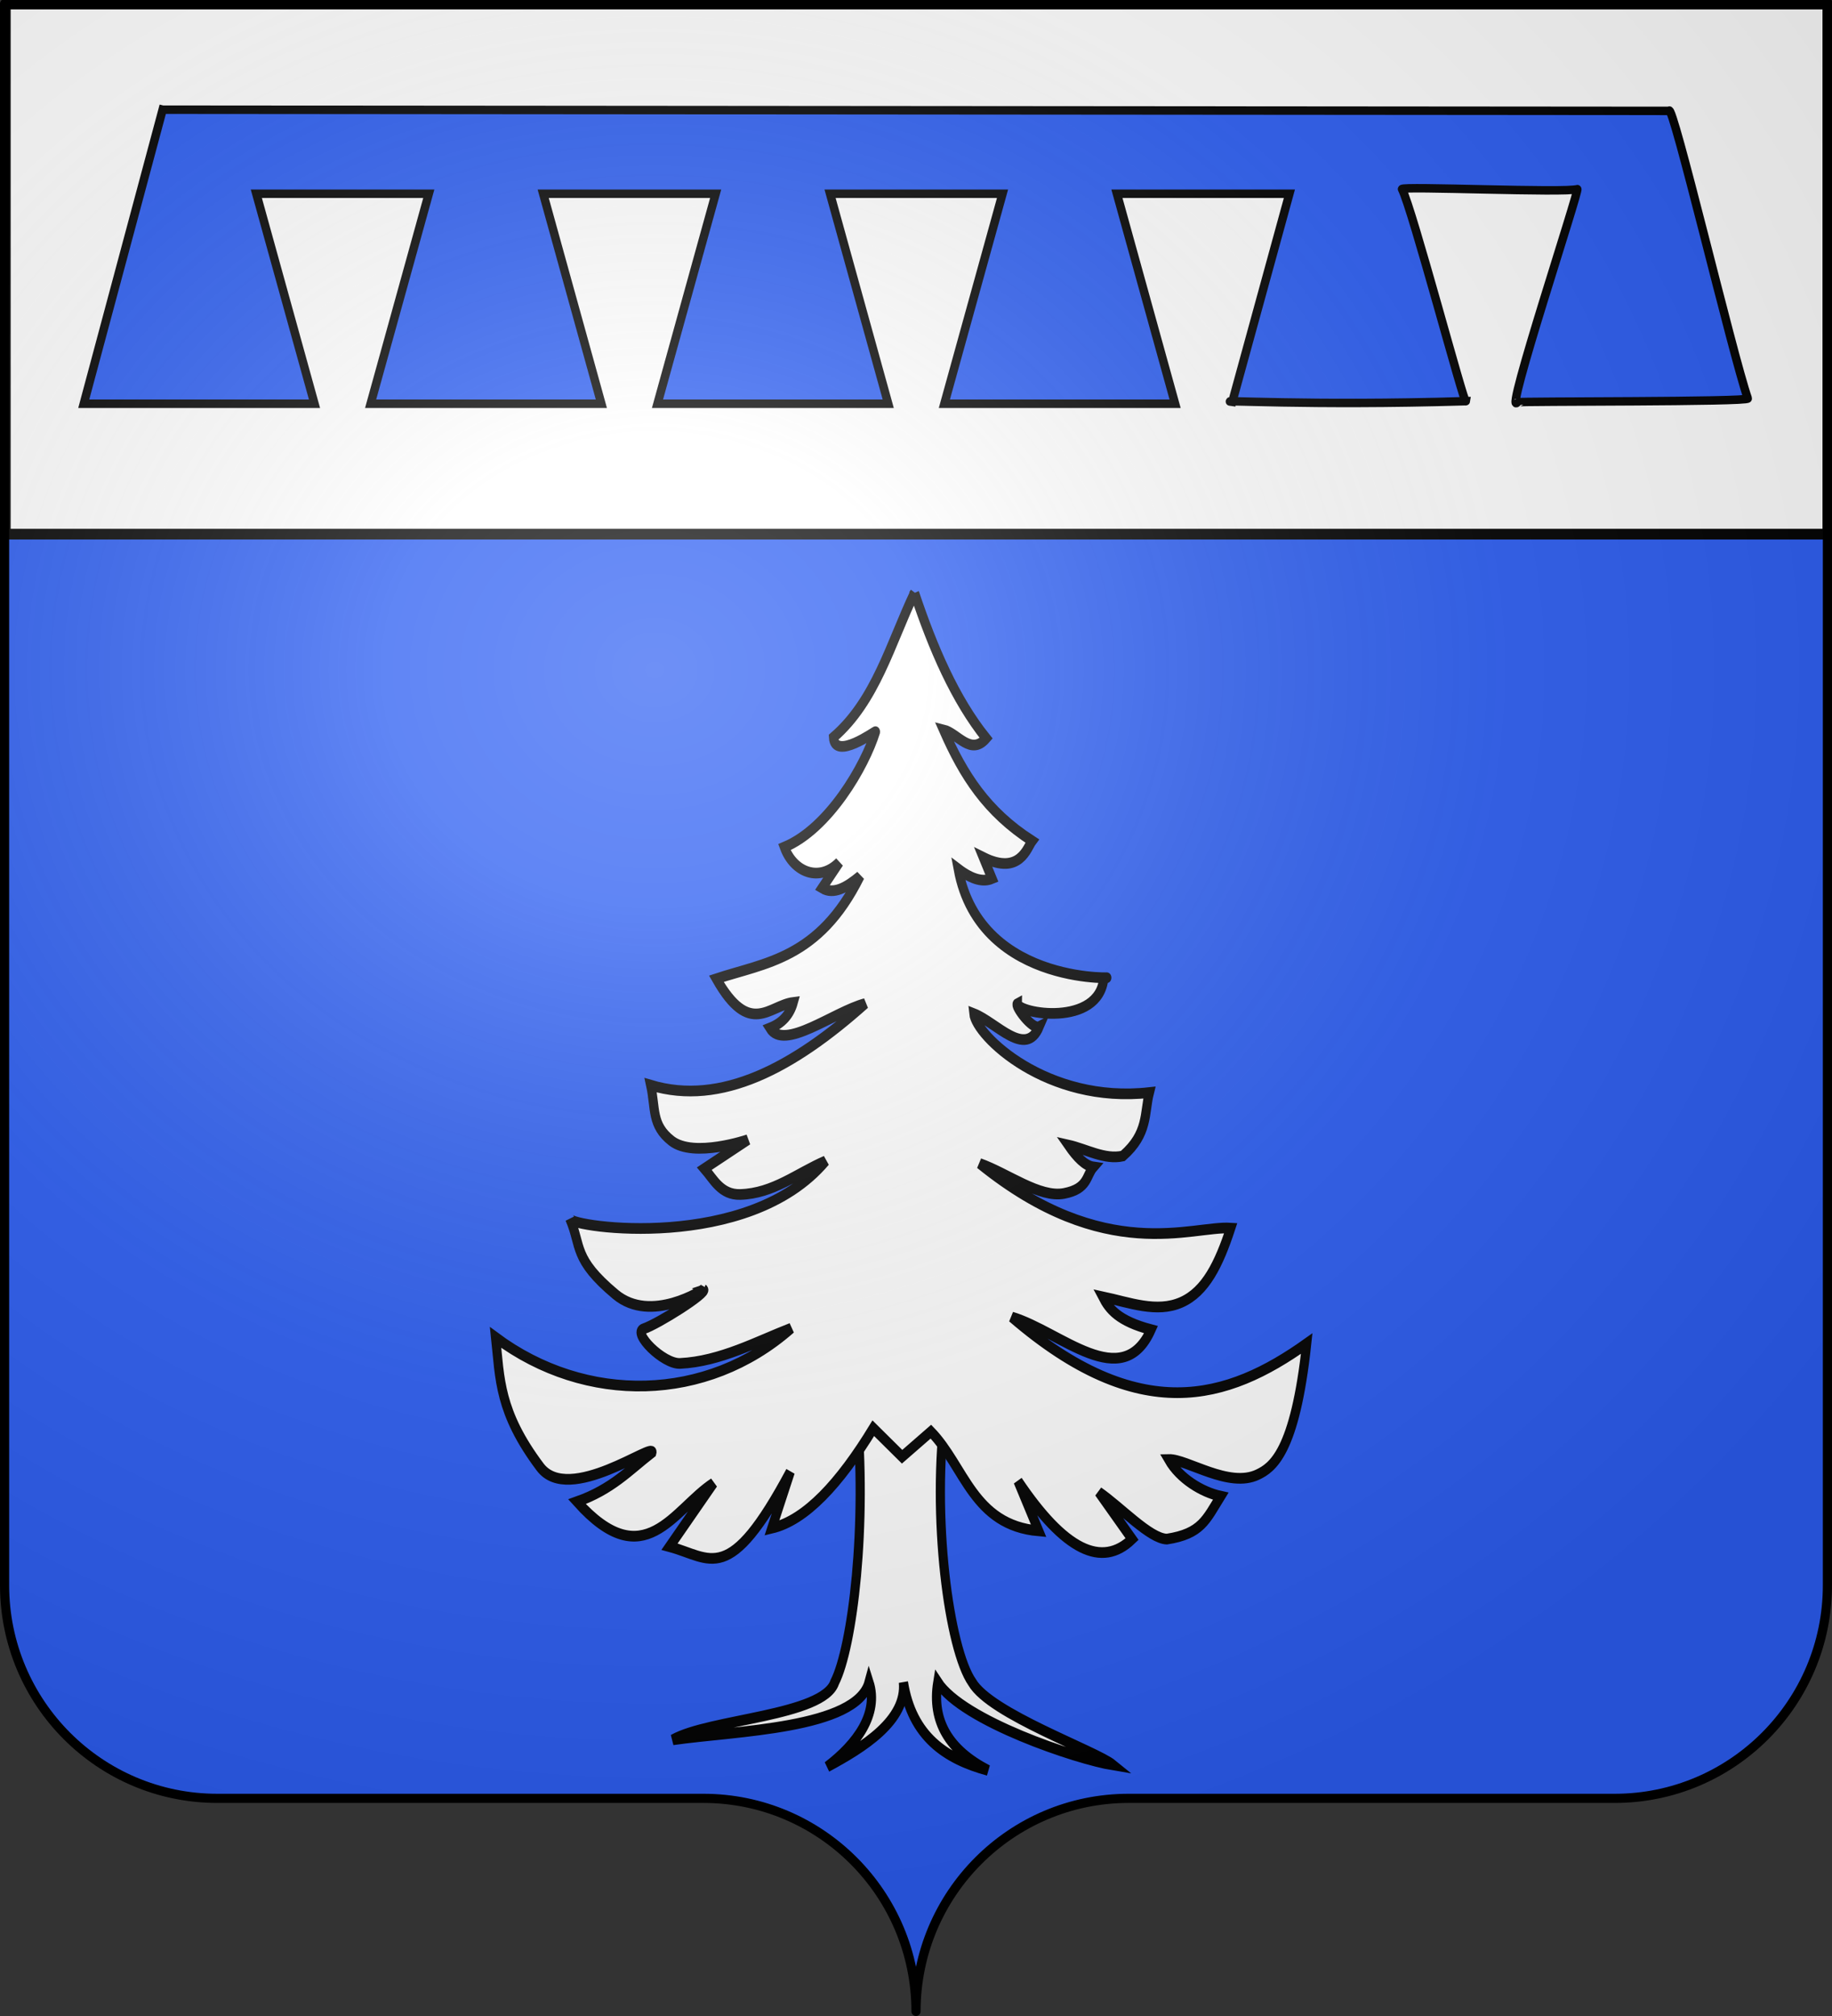
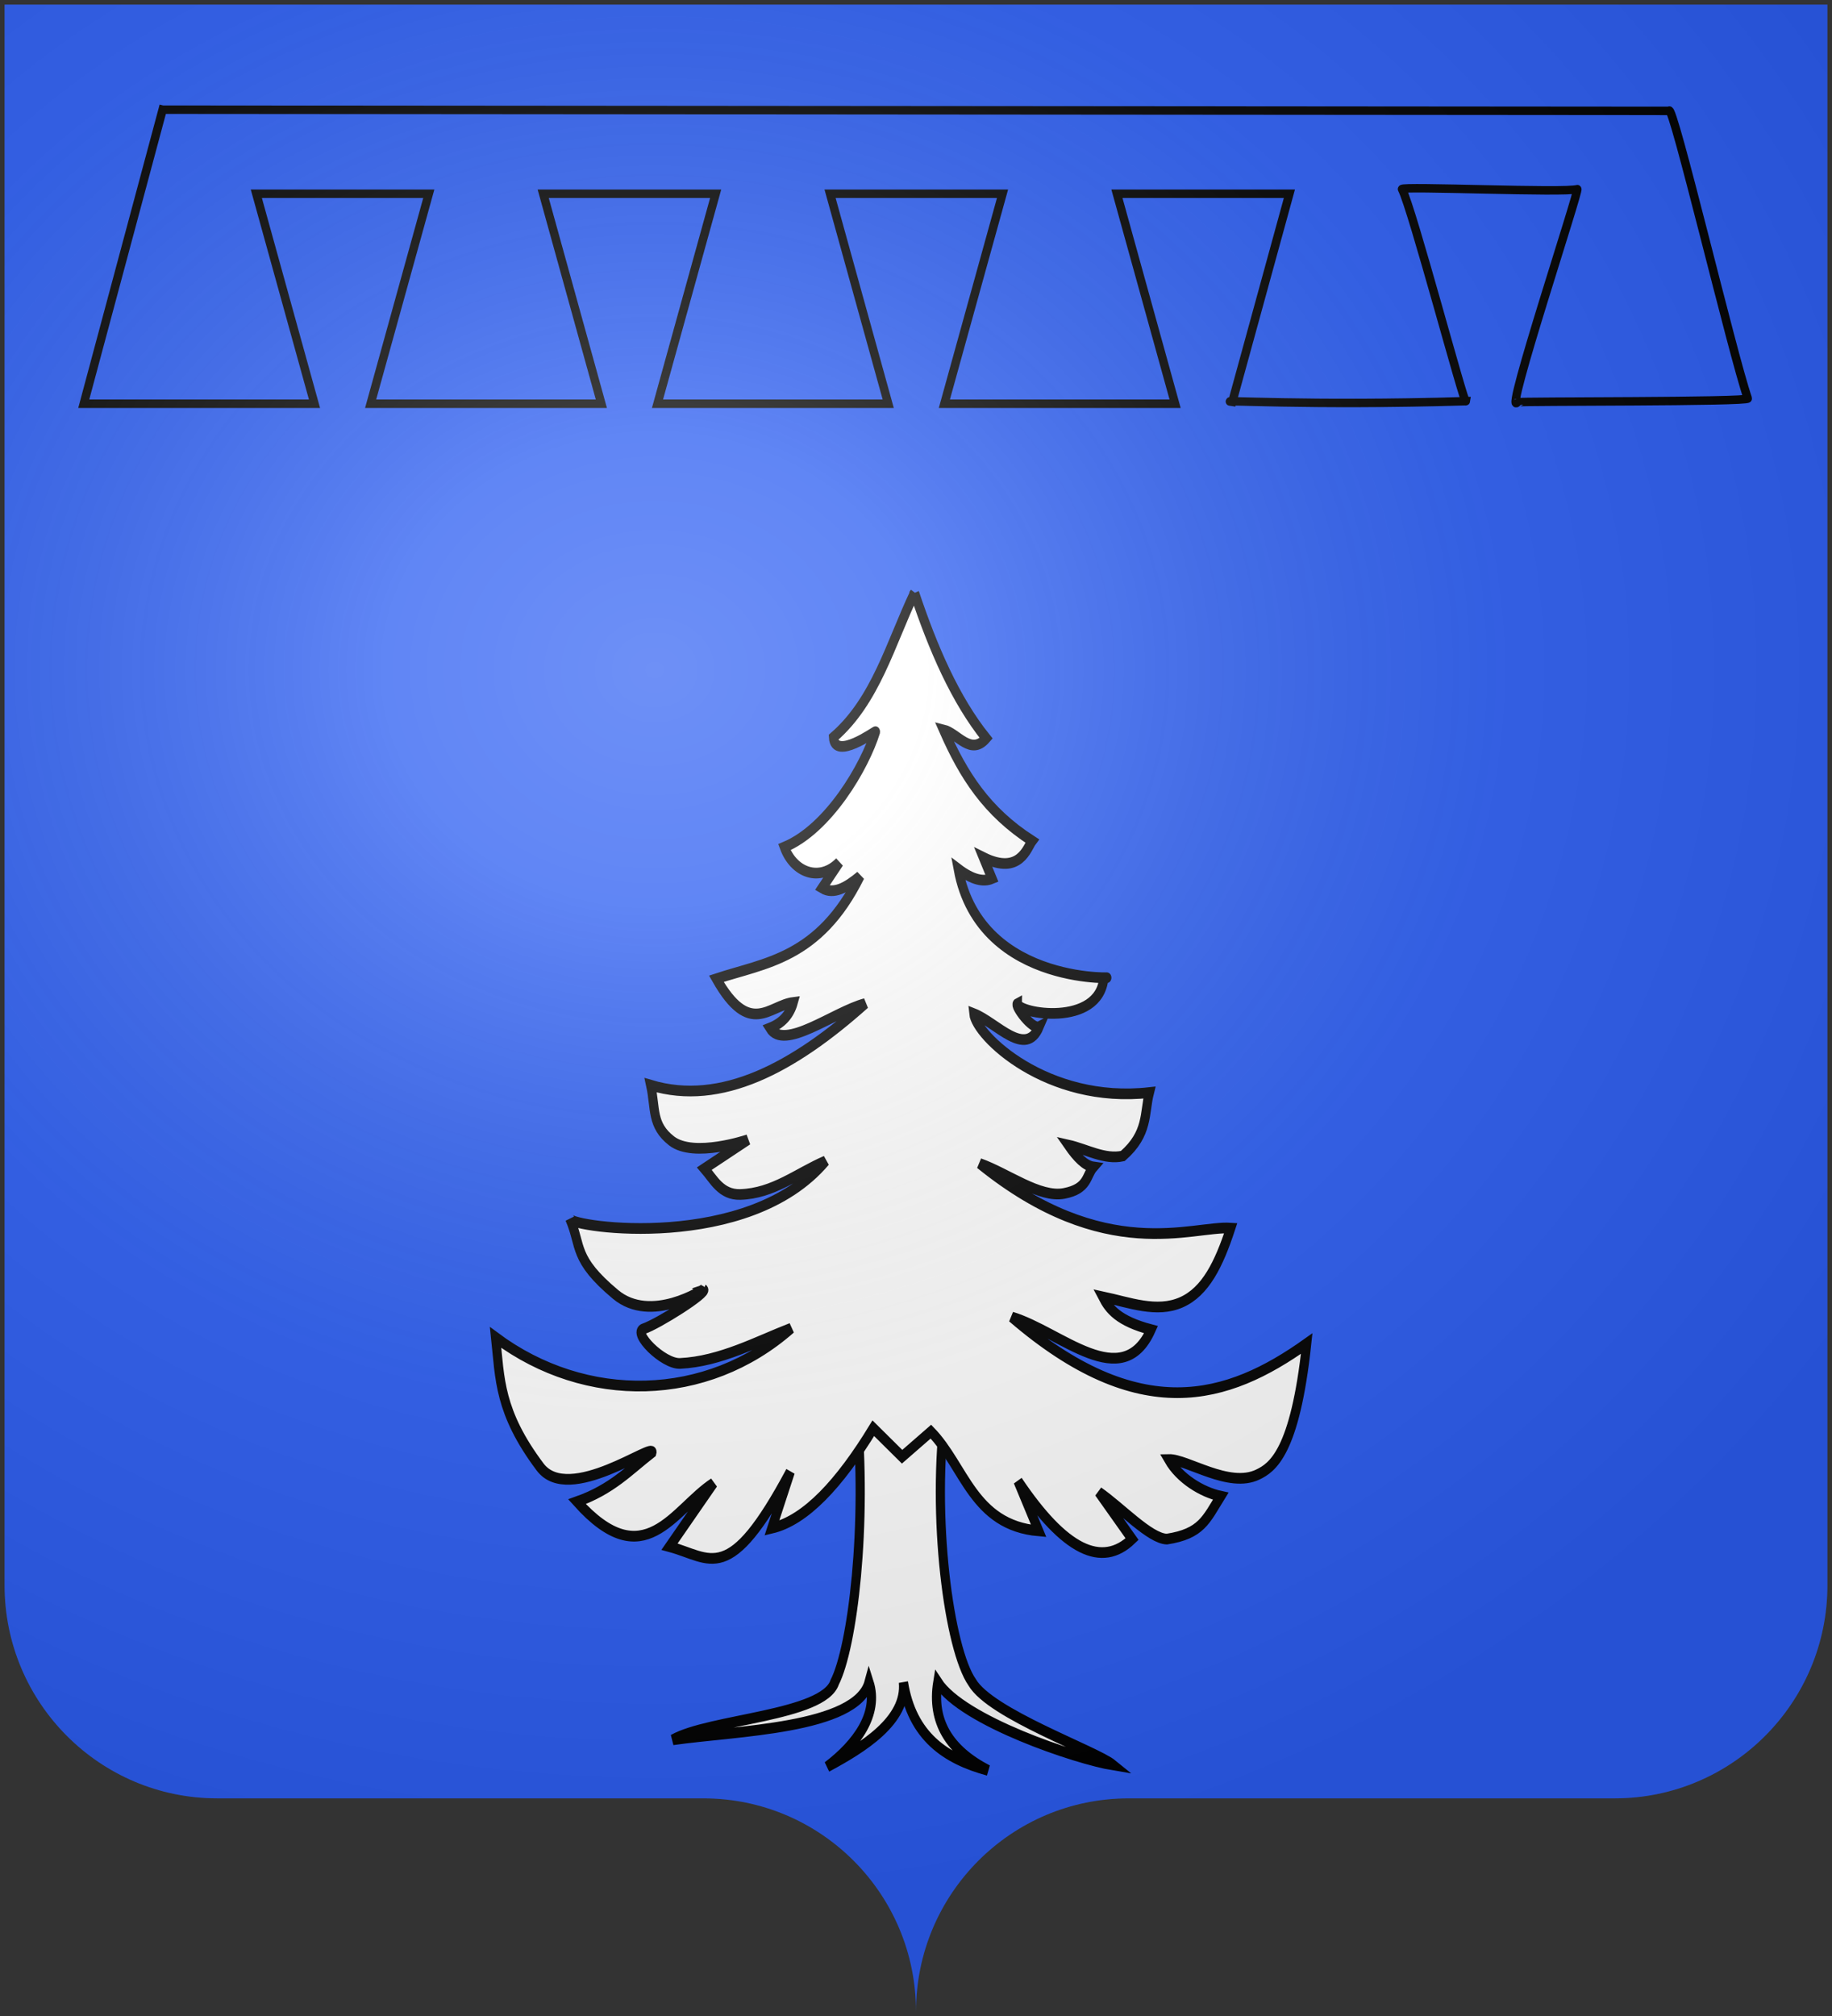
<svg xmlns="http://www.w3.org/2000/svg" xmlns:xlink="http://www.w3.org/1999/xlink" height="660" width="600" version="1.0" id="svg2">
  <rect width="100%" height="100%" fill="#333333" stroke="none" />
  <defs id="defs6">
    <g id="s-1-3">
      <g id="c-1-0">
        <path transform="rotate(18 3.157 -.5)" d="M0 0v1h.5L0 0z" id="t-8-4" />
        <use height="540" width="810" y="0" x="0" id="use2144-5-8" transform="scale(-1 1)" xlink:href="#t-8-4" />
      </g>
      <g id="a-2-5">
        <use height="540" width="810" y="0" x="0" id="use2147-0-5" transform="rotate(72)" xlink:href="#c-1-0" />
        <use height="540" width="810" y="0" x="0" id="use2149-1-5" transform="rotate(144)" xlink:href="#c-1-0" />
      </g>
      <use height="540" width="810" y="0" x="0" id="use2151-1-4" transform="scale(-1 1)" xlink:href="#a-2-5" />
    </g>
    <g id="s-0-8">
      <g id="c-8-6">
        <path id="t-40-8" d="M0 0v1h.5L0 0z" transform="rotate(18 3.157 -.5)" />
        <use xlink:href="#t-40-8" transform="scale(-1 1)" id="use2144-4-7" x="0" y="0" width="810" height="540" />
      </g>
      <g id="a-6-3">
        <use xlink:href="#c-8-6" transform="rotate(72)" id="use2147-46-3" x="0" y="0" width="810" height="540" />
        <use xlink:href="#c-8-6" transform="rotate(144)" id="use2149-4-8" x="0" y="0" width="810" height="540" />
      </g>
      <use xlink:href="#a-6-3" transform="scale(-1 1)" id="use2151-3-4" x="0" y="0" width="810" height="540" />
    </g>
    <g id="s-1-3-8">
      <g id="c-1-0-1">
        <path id="t-8-4-4" d="M0 0v1h.5L0 0z" transform="rotate(18 3.157 -.5)" />
        <use xlink:href="#t-8-4-4" transform="scale(-1 1)" id="use2144-5-8-4" x="0" y="0" width="810" height="540" />
      </g>
      <g id="a-2-5-9">
        <use xlink:href="#c-1-0-1" transform="rotate(72)" id="use2147-0-5-8" x="0" y="0" width="810" height="540" />
        <use xlink:href="#c-1-0-1" transform="rotate(144)" id="use2149-1-5-2" x="0" y="0" width="810" height="540" />
      </g>
      <use xlink:href="#a-2-5-9" transform="scale(-1 1)" id="use2151-1-4-6" x="0" y="0" width="810" height="540" />
    </g>
    <g id="s">
      <g id="c">
        <path id="t" d="M0 0v1h.5L0 0z" transform="rotate(18 3.157 -.5)" />
        <use xlink:href="#t" transform="scale(-1 1)" id="use2144" x="0" y="0" width="810" height="540" />
      </g>
      <g id="a">
        <use xlink:href="#c" transform="rotate(72)" id="use2147" x="0" y="0" width="810" height="540" />
        <use xlink:href="#c" transform="rotate(144)" id="use2149" x="0" y="0" width="810" height="540" />
      </g>
      <use xlink:href="#a" transform="scale(-1 1)" id="use2151" x="0" y="0" width="810" height="540" />
    </g>
    <g id="s-1">
      <g id="c-1">
        <path id="t-8" d="M0 0v1h.5L0 0z" transform="rotate(18 3.157 -.5)" />
        <use xlink:href="#t-8" transform="scale(-1 1)" id="use2144-5" x="0" y="0" width="810" height="540" />
      </g>
      <g id="a-2">
        <use xlink:href="#c-1" transform="rotate(72)" id="use2147-0" x="0" y="0" width="810" height="540" />
        <use xlink:href="#c-1" transform="rotate(144)" id="use2149-1" x="0" y="0" width="810" height="540" />
      </g>
      <use xlink:href="#a-2" transform="scale(-1 1)" id="use2151-1" x="0" y="0" width="810" height="540" />
    </g>
    <g id="s-4">
      <g id="c-7">
        <path transform="rotate(18 3.157 -.5)" d="M0 0v1h.5L0 0z" id="t-4" />
        <use height="540" width="810" y="0" x="0" id="use2144-1" transform="scale(-1 1)" xlink:href="#t-4" />
      </g>
      <g id="a-8">
        <use height="540" width="810" y="0" x="0" id="use2147-08" transform="rotate(72)" xlink:href="#c-7" />
        <use height="540" width="810" y="0" x="0" id="use2149-8" transform="rotate(144)" xlink:href="#c-7" />
      </g>
      <use height="540" width="810" y="0" x="0" id="use2151-17" transform="scale(-1 1)" xlink:href="#a-8" />
    </g>
    <g id="s-5">
      <g id="c-11">
        <path id="t-6" d="M0 0v1h.5L0 0z" transform="rotate(18 3.157 -.5)" />
        <use xlink:href="#t-6" transform="scale(-1 1)" id="use2144-19" x="0" y="0" width="810" height="540" />
      </g>
      <g id="a-3">
        <use xlink:href="#c-11" transform="rotate(72)" id="use2147-4" x="0" y="0" width="810" height="540" />
        <use xlink:href="#c-11" transform="rotate(144)" id="use2149-7" x="0" y="0" width="810" height="540" />
      </g>
      <use xlink:href="#a-3" transform="scale(-1 1)" id="use2151-9" x="0" y="0" width="810" height="540" />
    </g>
    <g id="s-5-4">
      <g id="c-11-0">
        <path transform="rotate(18 3.157 -.5)" d="M0 0v1h.5L0 0z" id="t-6-6" />
        <use height="540" width="810" y="0" x="0" id="use2144-19-5" transform="scale(-1 1)" xlink:href="#t-6-6" />
      </g>
      <g id="a-3-3">
        <use height="540" width="810" y="0" x="0" id="use2147-4-8" transform="rotate(72)" xlink:href="#c-11-0" />
        <use height="540" width="810" y="0" x="0" id="use2149-7-5" transform="rotate(144)" xlink:href="#c-11-0" />
      </g>
      <use height="540" width="810" y="0" x="0" id="use2151-9-1" transform="scale(-1 1)" xlink:href="#a-3-3" />
    </g>
    <g id="s-4-6">
      <g id="c-7-7">
        <path id="t-4-1" d="M0 0v1h.5L0 0z" transform="rotate(18 3.157 -.5)" />
        <use xlink:href="#t-4-1" transform="scale(-1 1)" id="use2144-1-8" x="0" y="0" width="810" height="540" />
      </g>
      <g id="a-8-4">
        <use xlink:href="#c-7-7" transform="rotate(72)" id="use2147-08-9" x="0" y="0" width="810" height="540" />
        <use xlink:href="#c-7-7" transform="rotate(144)" id="use2149-8-7" x="0" y="0" width="810" height="540" />
      </g>
      <use xlink:href="#a-8-4" transform="scale(-1 1)" id="use2151-17-3" x="0" y="0" width="810" height="540" />
    </g>
    <g id="s-4-6-4">
      <g id="c-7-7-0">
        <path transform="rotate(18 3.157 -.5)" d="M0 0v1h.5L0 0z" id="t-4-1-6" />
        <use height="540" width="810" y="0" x="0" id="use2144-1-8-0" transform="scale(-1 1)" xlink:href="#t-4-1-6" />
      </g>
      <g id="a-8-4-6">
        <use height="540" width="810" y="0" x="0" id="use2147-08-9-7" transform="rotate(72)" xlink:href="#c-7-7-0" />
        <use height="540" width="810" y="0" x="0" id="use2149-8-7-7" transform="rotate(144)" xlink:href="#c-7-7-0" />
      </g>
      <use height="540" width="810" y="0" x="0" id="use2151-17-3-2" transform="scale(-1 1)" xlink:href="#a-8-4-6" />
    </g>
    <g id="s-0">
      <g id="c-8">
-         <path transform="rotate(18 3.157 -.5)" d="M0 0v1h.5L0 0z" id="t-40" />
        <use height="540" width="810" y="0" x="0" id="use2144-4" transform="scale(-1 1)" xlink:href="#t-40" />
      </g>
      <g id="a-6">
        <use height="540" width="810" y="0" x="0" id="use2147-46" transform="rotate(72)" xlink:href="#c-8" />
        <use height="540" width="810" y="0" x="0" id="use2149-4" transform="rotate(144)" xlink:href="#c-8" />
      </g>
      <use height="540" width="810" y="0" x="0" id="use2151-3" transform="scale(-1 1)" xlink:href="#a-6" />
    </g>
    <g id="s-07">
      <g id="c-2">
-         <path transform="rotate(18 3.157 -.5)" d="M0 0v1h.5L0 0z" id="t-1" />
        <use height="540" width="810" y="0" x="0" id="use2144-8" transform="scale(-1 1)" xlink:href="#t-1" />
      </g>
      <g id="a-1">
        <use height="540" width="810" y="0" x="0" id="use2147-3" transform="rotate(72)" xlink:href="#c-2" />
        <use height="540" width="810" y="0" x="0" id="use2149-6" transform="rotate(144)" xlink:href="#c-2" />
      </g>
      <use height="540" width="810" y="0" x="0" id="use2151-93" transform="scale(-1 1)" xlink:href="#a-1" />
    </g>
    <g id="s-1-2">
      <g id="c-1-07">
        <path transform="rotate(18 3.157 -.5)" d="M0 0v1h.5L0 0z" id="t-8-3" />
        <use height="540" width="810" y="0" x="0" id="use2144-5-7" transform="scale(-1 1)" xlink:href="#t-8-3" />
      </g>
      <g id="a-2-8">
        <use height="540" width="810" y="0" x="0" id="use2147-0-7" transform="rotate(72)" xlink:href="#c-1-07" />
        <use height="540" width="810" y="0" x="0" id="use2149-1-8" transform="rotate(144)" xlink:href="#c-1-07" />
      </g>
      <use height="540" width="810" y="0" x="0" id="use2151-1-5" transform="scale(-1 1)" xlink:href="#a-2-8" />
    </g>
    <g id="s-4-4">
      <g id="c-7-2">
-         <path id="t-4-5" d="M0 0v1h.5L0 0z" transform="rotate(18 3.157 -.5)" />
+         <path id="t-4-5" d="M0 0v1h.5z" transform="rotate(18 3.157 -.5)" />
        <use xlink:href="#t-4-5" transform="scale(-1 1)" id="use2144-1-9" x="0" y="0" width="810" height="540" />
      </g>
      <g id="a-8-5">
        <use xlink:href="#c-7-2" transform="rotate(72)" id="use2147-08-0" x="0" y="0" width="810" height="540" />
        <use xlink:href="#c-7-2" transform="rotate(144)" id="use2149-8-2" x="0" y="0" width="810" height="540" />
      </g>
      <use xlink:href="#a-8-5" transform="scale(-1 1)" id="use2151-17-4" x="0" y="0" width="810" height="540" />
    </g>
    <g id="s-5-8">
      <g id="c-11-1">
        <path transform="rotate(18 3.157 -.5)" d="M0 0v1h.5L0 0z" id="t-6-5" />
        <use height="540" width="810" y="0" x="0" id="use2144-19-4" transform="scale(-1 1)" xlink:href="#t-6-5" />
      </g>
      <g id="a-3-2">
        <use height="540" width="810" y="0" x="0" id="use2147-4-4" transform="rotate(72)" xlink:href="#c-11-1" />
        <use height="540" width="810" y="0" x="0" id="use2149-7-8" transform="rotate(144)" xlink:href="#c-11-1" />
      </g>
      <use height="540" width="810" y="0" x="0" id="use2151-9-5" transform="scale(-1 1)" xlink:href="#a-3-2" />
    </g>
    <g id="s-5-4-0">
      <g id="c-11-0-7">
        <path id="t-6-6-9" d="M0 0v1h.5L0 0z" transform="rotate(18 3.157 -.5)" />
        <use xlink:href="#t-6-6-9" transform="scale(-1 1)" id="use2144-19-5-2" x="0" y="0" width="810" height="540" />
      </g>
      <g id="a-3-3-2">
        <use xlink:href="#c-11-0-7" transform="rotate(72)" id="use2147-4-8-3" x="0" y="0" width="810" height="540" />
        <use xlink:href="#c-11-0-7" transform="rotate(144)" id="use2149-7-5-6" x="0" y="0" width="810" height="540" />
      </g>
      <use xlink:href="#a-3-3-2" transform="scale(-1 1)" id="use2151-9-1-7" x="0" y="0" width="810" height="540" />
    </g>
    <radialGradient xlink:href="#linearGradient2893" id="radialGradient11919" gradientUnits="userSpaceOnUse" gradientTransform="matrix(1.551 0 0 1.35 -227.894 -51.264)" cx="285.186" cy="200.448" fx="285.186" fy="200.448" r="300" />
    <linearGradient id="linearGradient2893">
      <stop style="stop-color:white;stop-opacity:.314" offset="0" id="stop2895" />
      <stop id="stop2897" offset=".19" style="stop-color:white;stop-opacity:.251" />
      <stop style="stop-color:#6b6b6b;stop-opacity:.125" offset=".6" id="stop2901" />
      <stop style="stop-color:black;stop-opacity:.125" offset="1" id="stop2899" />
    </linearGradient>
    <style id="style33" type="text/css">.Rand2,.Rand4,.Rand6{stroke:#202020;stroke-width:30}.Rand4,.Rand6{stroke-width:60}.Rand6{stroke-width:90}.Schwarz{fill:#000}.Blau{fill:#00f}.Gold{fill:#ffef00}.Silber{fill:#fff}</style>
  </defs>
  <g id="layer1">
    <path id="path2014" style="fill:#2b5df2;fill-opacity:1;fill-rule:nonzero;stroke:none;stroke-width:5;stroke-linecap:round;stroke-linejoin:round;stroke-miterlimit:4;stroke-dashoffset:0;stroke-opacity:1" d="M300 658.5c0-38.505 31.203-69.754 69.65-69.754h159.2c38.447 0 69.65-31.25 69.65-69.754V1.5H1.5v517.492c0 38.504 31.203 69.754 69.65 69.754h159.2c38.447 0 69.65 31.25 69.65 69.753z" />
    <g id="g12411" transform="translate(47.955 -12.683)">
-       <path transform="translate(600)" id="rect10988" style="display:inline;opacity:1;fill:#fff;fill-opacity:1;fill-rule:nonzero;stroke:#000;stroke-width:3.497;stroke-linecap:round;stroke-linejoin:round;stroke-miterlimit:4;stroke-dasharray:none;stroke-dashoffset:0;stroke-opacity:1" d="M-646.206 13.964h596.883v173.59h-596.883z" />
      <g id="g9822" transform="matrix(1.17 0 0 .999 -98.755 126.711)" style="display:inline;fill:#fff">
        <path style="display:inline;fill:#fff;opacity:1;stroke:#000;stroke-width:5.651;stroke-miterlimit:4;stroke-dasharray:none;stroke-opacity:1;fill-opacity:1;fill-rule:evenodd;stroke-linecap:butt;stroke-linejoin:miter" id="path2884" d="M-219.865 331.124c7.09 63.887-2.363 128.146-13.255 146.49-6.927 17.886-76.938 19.42-99.564 30.4 38.351-4.817 112.943-5.649 120.707-30.4 6.22 16.76-7.828 32.938-25.708 44.65 21.895-10.127 49.07-24.421 46.852-44.65 5.341 28.718 26.082 40.5 52.035 46.55-23.734-10.59-34.795-25.828-30.891-46.55 15.516 20.526 85.463 40.55 107.75 43.7-10.423-7.316-75.337-26.976-86.607-43.7-14.064-17.263-25.406-87.064-16.253-146" transform="matrix(.455 0 0 .62 383.134 141.038)" />
        <path style="display:inline;fill:#fff;opacity:1;stroke:#000;stroke-width:5.651;stroke-miterlimit:4;stroke-dasharray:none;stroke-opacity:1;fill-opacity:1;fill-rule:evenodd;stroke-linecap:butt;stroke-linejoin:miter" id="path2886" d="M-183.994-98.169c-14.785 26.771-23.883 56.983-49.854 76.299.727 12.637 26.088-3.605 25.857-2.96-6.513 18.153-28.795 51.234-56.067 61.016 5.734 13.415 21.61 18.704 33.733 8.04l-10.521 13.577c7.22 3.73 15.19-.437 23.316-6.262-25.252 43.725-58.568 45.733-88.38 54.217 20.61 31.198 32.555 14.08 47.289 12.511-2.07 6.419-6.775 10.982-14.332 13.54 8.75 12.309 38.903-8.39 58.576-12.926-44.03 33.778-88.545 54.337-131.928 43.14 3.115 12.352.339 21.047 12.824 29.415 13.728 9.201 46.974-.607 46.974-.607l-26.78 15.27c5.674 5.632 10.238 13.992 22.116 13.674 20.391-.546 34.774-11.166 52.404-17.684-47.467 48.298-155.631 35.045-157.219 30.6 7.239 14.54 1.783 21.046 28.028 39.885 21.928 15.741 54.123-2.634 54.114-2.631 2.96 1.562-28.022 18.3-36.758 20.802-7.304 2.092 11.951 18.748 22.357 18.327 24.842-1.005 47.65-11.752 68.31-18.583-51.964 39.262-126.14 40.43-181.782 4.863 2.724 21.68 1.882 39.271 27.387 68.465 17.766 20.335 70.941-13.946 68.752-7.594-13.772 9.2-24.63 19.424-46.06 25.93 41.578 39.844 59.252 4.015 83.89-9.771l-26.975 33.532c25.765 5.988 36.38 21.393 74.285-39.557l-11.318 29.784c20.8-4.24 41.602-23.508 62.402-52.82l17.714 15.073 17.714-13.264c20.886 18.447 25.955 49.411 66.296 52.46l-12.69-26.294c28.665 36.7 51.56 46.05 70.17 30.636l-20.458-24.845c13.941 8.302 31.343 24.539 41.823 24.845 21.274-2.832 24.151-10.208 33.148-22.674-11.616-2.174-25.27-9.36-31.998-19.416 11.37-.257 36.982 15.388 54.857 7.962 8.723-3.623 22.887-11.37 30.061-69.235-48.745 29.8-102.751 44.118-181.376-13.988 30.172 7.744 67.798 40.657 85.604 6.643-20.134-4.592-25.806-10.88-29.718-17.373 16.456 3.016 33.225 8.69 48.399 2.906 14.873-5.669 23.103-20.245 30.345-39.205-23.696-1.364-77.219 19.553-154.402-34.128 17.299 5.27 36.854 18.28 51.891 15.797 14.984-2.474 13.434-9.448 18.057-13.988-5.145-.625-10.29-5.183-15.434-11.581 11.164 2.161 22.327 7.908 33.49 5.79 15.826-11.907 13.11-22.51 16.343-33.531-63.165 6.086-106.683-30.091-107.999-41.729 14.06 4.741 31.902 23.735 40.23 6.877-4.108 1.858-15.537-11.2-13.376-12.178 0 5.283 50.367 12.796 53.142-13.626 15.814-.693-75.865 6.77-89.599-57.526 8.893 5.824 15.563 6.957 20.8 5.067l-5.32-11.156c22.438 9.622 26.94-5.245 29.991-8.74-28.022-15.513-42.283-34.797-54.503-58.717 8.73 1.803 16.71 13.917 26.26 4.457-19.154-20.512-32.669-47.471-44.102-76.81z" transform="matrix(.455 0 0 .62 383.134 141.038)" />
      </g>
      <path id="path2628" style="display:inline;fill:#2b5df2;fill-opacity:1;fill-rule:evenodd;stroke:#000;stroke-width:2.771;stroke-linecap:butt;stroke-linejoin:miter;stroke-miterlimit:4;stroke-dasharray:none;stroke-opacity:1" d="M749.033-53.25 723.2 43.018h75.572l-19.054-68.75h56.488l-19.054 68.75h75.572l-19.054-68.75h56.488l-19.054 68.75h75.572l-19.054-68.75h56.488l-19.054 68.75h75.572l-19.054-68.75h56.488l-18.71 68.155c-6.45-.818 24.704 1.318 76.494-.24-.316 2.055-17.608-63.26-20.901-69.426-.57-1.067 53.928 1.314 57.385.004.999-.378-24.178 75.514-19.624 69.784.314-.395 75.91-.06 75.493-1.249-5-14.273-24.838-98.002-25.832-94.15l-493.334-.396z" transform="translate(-743.726 101.841)" />
    </g>
  </g>
  <g id="layer3">
    <path id="path2875" style="fill:url(#radialGradient11919);fill-opacity:1;fill-rule:evenodd;stroke:none;stroke-width:3;stroke-linecap:butt;stroke-linejoin:miter;stroke-miterlimit:4;stroke-dasharray:none;stroke-opacity:1" d="M1.5 1.5V518.99c0 38.505 31.203 69.755 69.65 69.755h159.2c38.447 0 69.65 31.25 69.65 69.754 0-38.504 31.203-69.754 69.65-69.754h159.2c38.447 0 69.65-31.25 69.65-69.755V1.5H1.5z" />
  </g>
  <g id="layer4">
-     <path id="path1572" style="fill:none;fill-opacity:1;fill-rule:nonzero;stroke:#000;stroke-width:3;stroke-linecap:round;stroke-linejoin:round;stroke-miterlimit:4;stroke-dasharray:none;stroke-dashoffset:0;stroke-opacity:1" d="M300 658.5c0-38.504 31.203-69.754 69.65-69.754h159.2c38.447 0 69.65-31.25 69.65-69.753V1.5H1.5v517.493c0 38.504 31.203 69.753 69.65 69.753h159.2c38.447 0 69.65 31.25 69.65 69.754z" />
-   </g>
+     </g>
</svg>